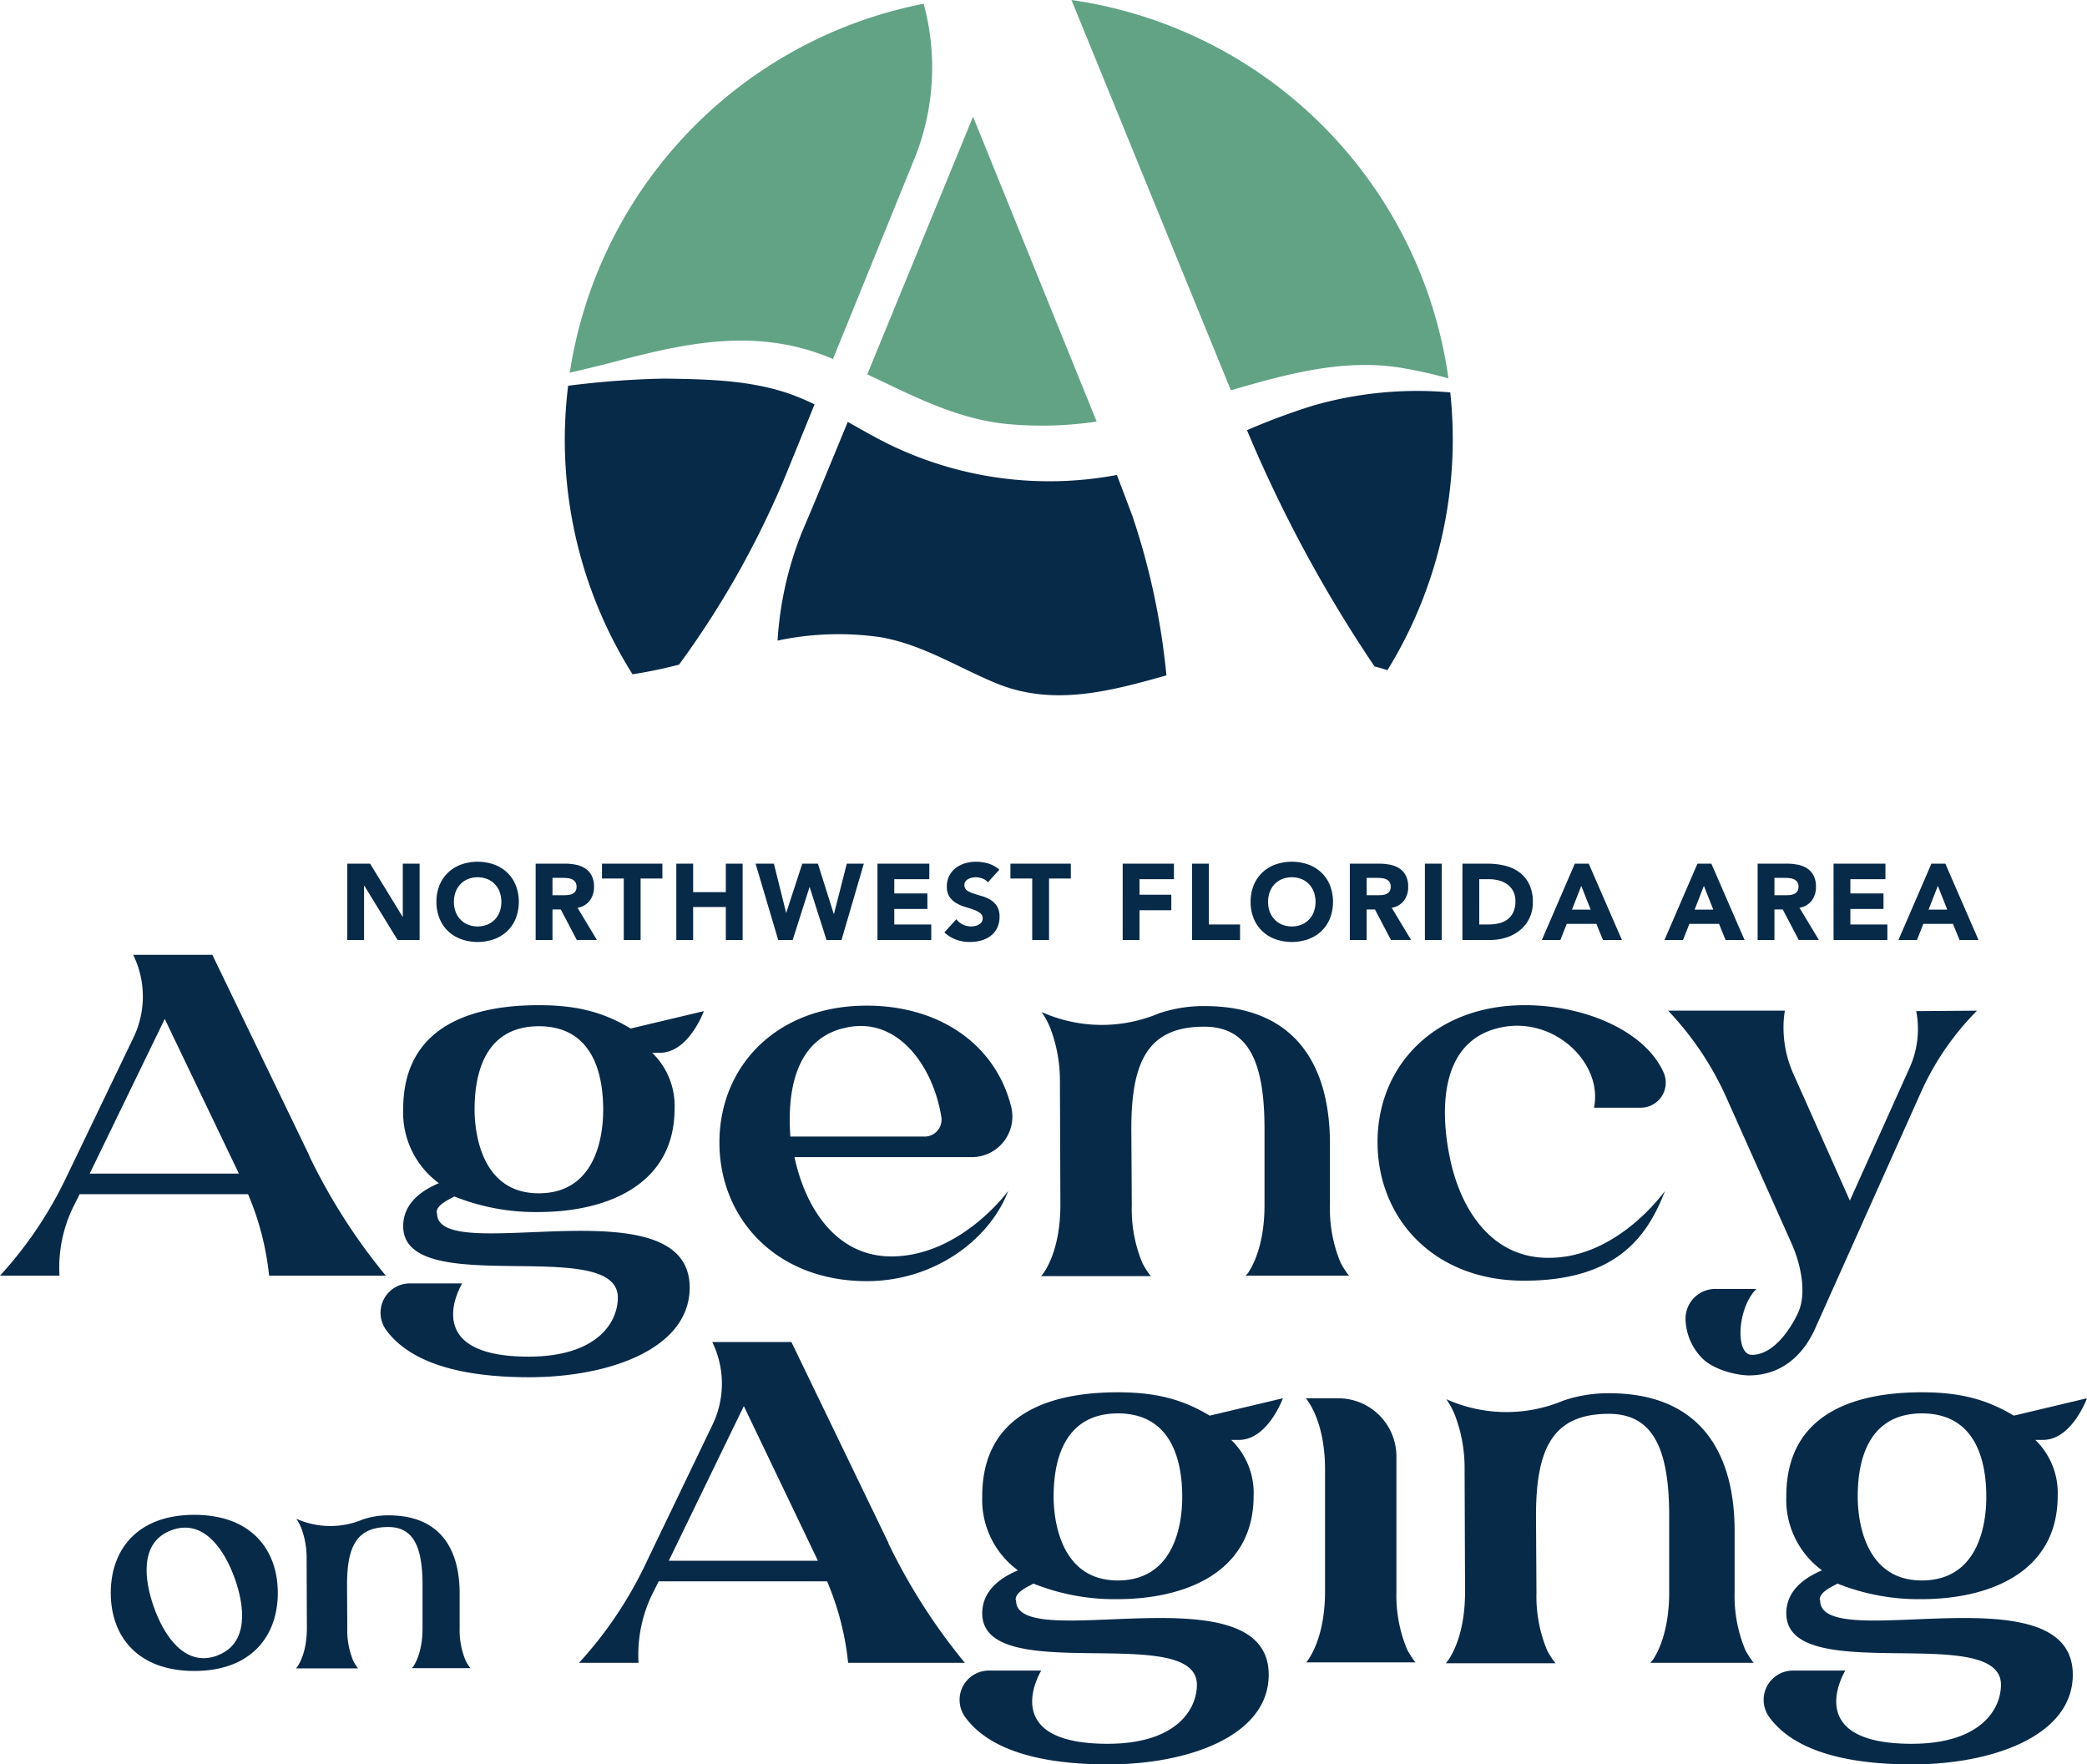
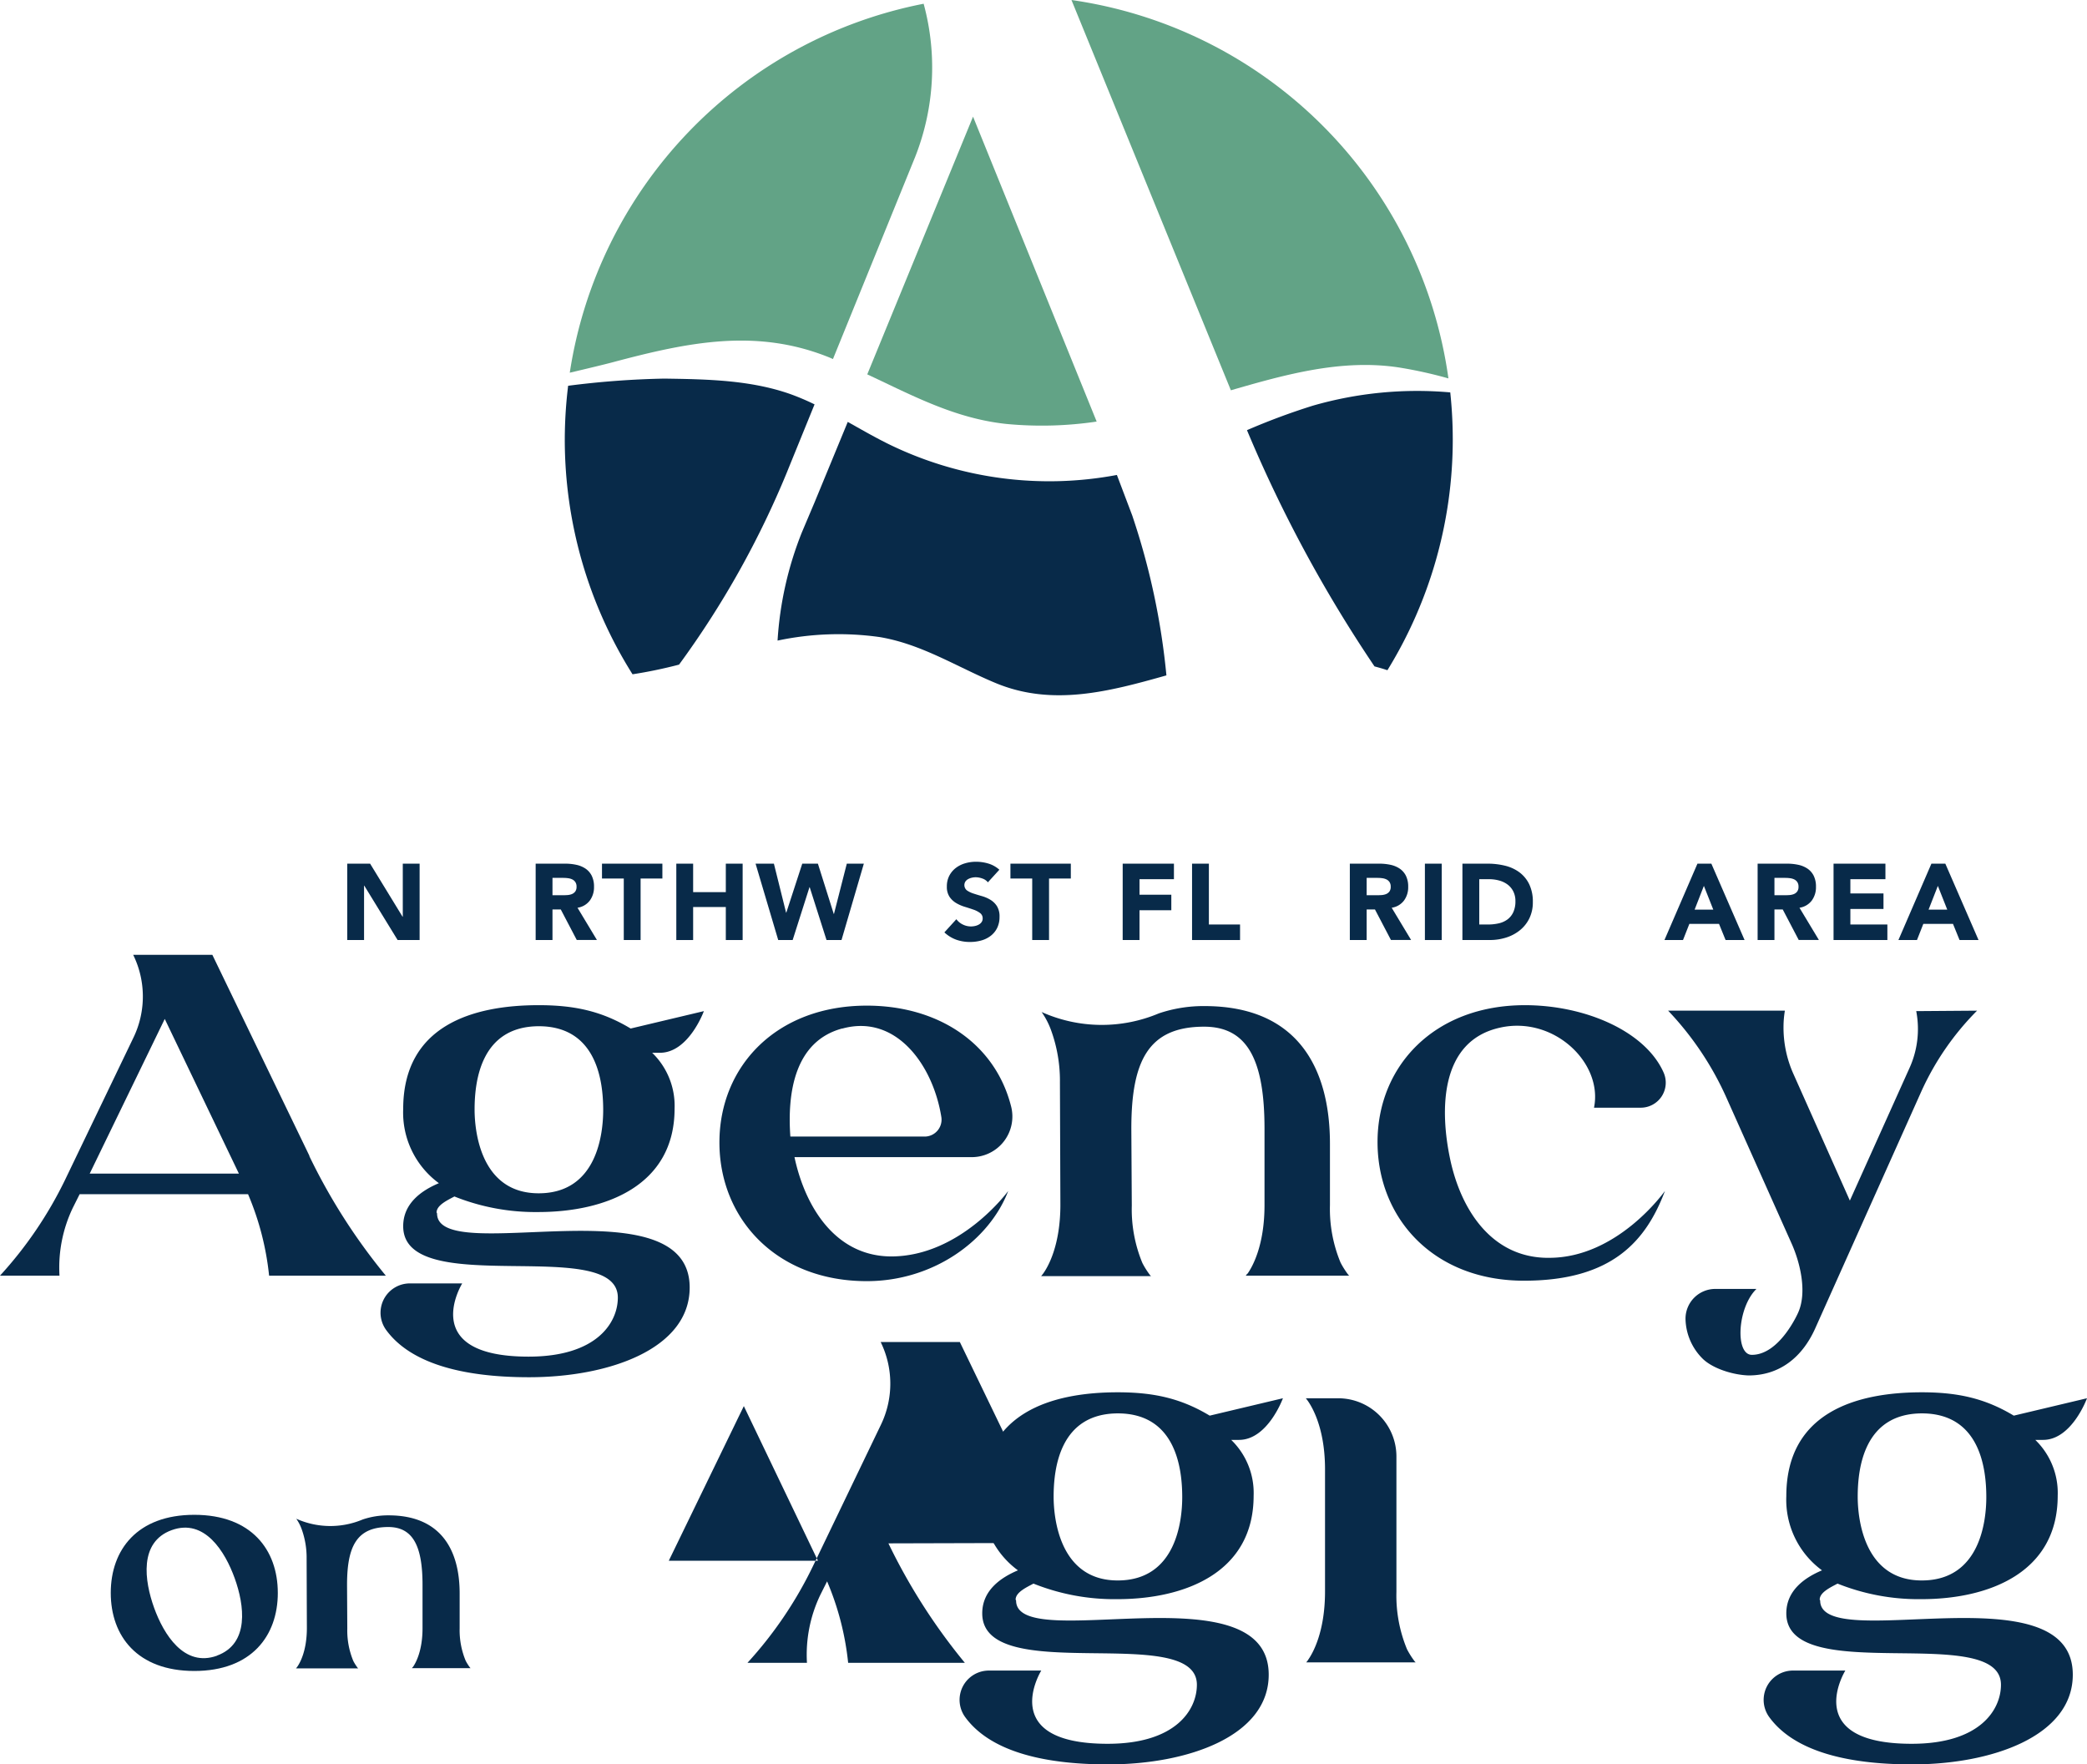
<svg xmlns="http://www.w3.org/2000/svg" id="Group_70" data-name="Group 70" width="323.855" height="273.787" viewBox="0 0 323.855 273.787">
  <defs>
    <clipPath id="clip-path">
      <rect id="Rectangle_35" data-name="Rectangle 35" width="323.855" height="273.787" fill="none" />
    </clipPath>
  </defs>
  <path id="Path_153" data-name="Path 153" d="M83.991,208.892h3.548l5.037,8.235h.033v-8.235h2.611v11.85H91.807l-5.172-8.435H86.6v8.435H83.991Z" transform="translate(-30.106 -74.876)" fill="#082a49" />
  <g id="Group_71" data-name="Group 71">
    <g id="Group_70-2" data-name="Group 70" clip-path="url(#clip-path)">
-       <path id="Path_154" data-name="Path 154" d="M105.564,214.649a6.692,6.692,0,0,1,.477-2.578,5.64,5.64,0,0,1,1.331-1.966,5.86,5.86,0,0,1,2.025-1.247,7.755,7.755,0,0,1,5.122,0,5.868,5.868,0,0,1,2.025,1.247,5.658,5.658,0,0,1,1.331,1.966,7.208,7.208,0,0,1,0,5.156,5.658,5.658,0,0,1-1.331,1.966,5.85,5.85,0,0,1-2.025,1.248,7.755,7.755,0,0,1-5.122,0,5.842,5.842,0,0,1-2.025-1.248,5.64,5.64,0,0,1-1.331-1.966,6.685,6.685,0,0,1-.477-2.577m2.712,0a4.338,4.338,0,0,0,.259,1.531,3.5,3.5,0,0,0,.745,1.2,3.4,3.4,0,0,0,1.164.8,4.168,4.168,0,0,0,3.029,0,3.4,3.4,0,0,0,1.163-.8,3.5,3.5,0,0,0,.745-1.2,4.627,4.627,0,0,0,0-3.054,3.5,3.5,0,0,0-.745-1.214,3.4,3.4,0,0,0-1.163-.794,4.159,4.159,0,0,0-3.029,0,3.4,3.4,0,0,0-1.164.794,3.507,3.507,0,0,0-.745,1.214,4.353,4.353,0,0,0-.259,1.523" transform="translate(-37.839 -74.708)" fill="#082a49" />
      <path id="Path_155" data-name="Path 155" d="M129.564,208.892h4.586a8.041,8.041,0,0,1,1.716.176,4.069,4.069,0,0,1,1.422.585,2.923,2.923,0,0,1,.971,1.1,3.747,3.747,0,0,1,.36,1.732,3.475,3.475,0,0,1-.653,2.133,2.933,2.933,0,0,1-1.907,1.114l3.012,5h-3.129L133.464,216h-1.289v4.737h-2.611Zm2.611,4.9h1.54c.235,0,.482-.008.745-.025a2.371,2.371,0,0,0,.712-.15,1.251,1.251,0,0,0,.527-.393,1.2,1.2,0,0,0,.209-.753,1.247,1.247,0,0,0-.184-.719,1.218,1.218,0,0,0-.469-.411,2.053,2.053,0,0,0-.653-.192,5.234,5.234,0,0,0-.719-.051h-1.707Z" transform="translate(-46.442 -74.876)" fill="#082a49" />
      <path id="Path_156" data-name="Path 156" d="M148.989,211.2h-3.381v-2.31h9.372v2.31H151.6v9.54h-2.611Z" transform="translate(-52.193 -74.876)" fill="#082a49" />
      <path id="Path_157" data-name="Path 157" d="M163.583,208.892h2.611v4.418h5.071v-4.418h2.611v11.85h-2.611V215.62h-5.071v5.122h-2.611Z" transform="translate(-58.635 -74.876)" fill="#082a49" />
      <path id="Path_158" data-name="Path 158" d="M182.755,208.892H185.6l1.89,7.6h.034l2.477-7.6h2.427l2.46,7.8h.034l1.991-7.8h2.644l-3.465,11.85h-2.326l-2.611-8.2h-.032l-2.611,8.2H186.27Z" transform="translate(-65.508 -74.876)" fill="#082a49" />
-       <path id="Path_159" data-name="Path 159" d="M212.234,208.892h8.051V211.3h-5.44v2.208h5.138v2.41h-5.138v2.411h5.741v2.41h-8.352Z" transform="translate(-76.074 -74.876)" fill="#082a49" />
      <path id="Path_160" data-name="Path 160" d="M235.179,211.619a1.86,1.86,0,0,0-.862-.593,3.093,3.093,0,0,0-1.029-.193,2.673,2.673,0,0,0-.586.067,2.25,2.25,0,0,0-.569.209,1.245,1.245,0,0,0-.435.377,1.043,1.043,0,0,0,.234,1.389,3.805,3.805,0,0,0,1.012.486q.61.2,1.314.4a5.448,5.448,0,0,1,1.314.57,3.119,3.119,0,0,1,1.013.987,3.016,3.016,0,0,1,.4,1.657,3.815,3.815,0,0,1-.368,1.724,3.494,3.494,0,0,1-1,1.222,4.236,4.236,0,0,1-1.456.72,6.436,6.436,0,0,1-1.749.234,6.315,6.315,0,0,1-2.142-.352,5.355,5.355,0,0,1-1.841-1.137l1.858-2.043a2.7,2.7,0,0,0,1.012.829,2.838,2.838,0,0,0,1.907.217,2.1,2.1,0,0,0,.586-.226,1.268,1.268,0,0,0,.419-.386.957.957,0,0,0,.158-.552,1,1,0,0,0-.41-.845,3.755,3.755,0,0,0-1.028-.527q-.621-.217-1.34-.435a5.994,5.994,0,0,1-1.339-.586,3.231,3.231,0,0,1-1.03-.97,2.786,2.786,0,0,1-.41-1.59,3.561,3.561,0,0,1,.377-1.674,3.64,3.64,0,0,1,1-1.2,4.356,4.356,0,0,1,1.448-.728,5.923,5.923,0,0,1,1.69-.243,6.679,6.679,0,0,1,1.941.284,4.484,4.484,0,0,1,1.691.954Z" transform="translate(-81.881 -74.708)" fill="#082a49" />
      <path id="Path_161" data-name="Path 161" d="M247.78,211.2H244.4v-2.31h9.372v2.31h-3.38v9.54H247.78Z" transform="translate(-87.604 -74.876)" fill="#082a49" />
      <path id="Path_162" data-name="Path 162" d="M271.555,208.892h7.951V211.3h-5.34v2.41H279.1v2.41h-4.937v4.619h-2.611Z" transform="translate(-97.338 -74.876)" fill="#082a49" />
      <path id="Path_163" data-name="Path 163" d="M288.33,208.892h2.611v9.44h4.837v2.41H288.33Z" transform="translate(-103.35 -74.876)" fill="#082a49" />
-       <path id="Path_164" data-name="Path 164" d="M302.495,214.649a6.679,6.679,0,0,1,.478-2.578,5.63,5.63,0,0,1,1.33-1.966,5.864,5.864,0,0,1,2.025-1.247,7.755,7.755,0,0,1,5.122,0,5.862,5.862,0,0,1,2.025,1.247,5.66,5.66,0,0,1,1.331,1.966,7.218,7.218,0,0,1,0,5.156,5.66,5.66,0,0,1-1.331,1.966,5.844,5.844,0,0,1-2.025,1.248,7.755,7.755,0,0,1-5.122,0,5.846,5.846,0,0,1-2.025-1.248,5.63,5.63,0,0,1-1.33-1.966,6.672,6.672,0,0,1-.478-2.577m2.712,0a4.338,4.338,0,0,0,.258,1.531,3.516,3.516,0,0,0,.745,1.2,3.4,3.4,0,0,0,1.164.8,4.169,4.169,0,0,0,3.029,0,3.4,3.4,0,0,0,1.163-.8,3.5,3.5,0,0,0,.745-1.2,4.615,4.615,0,0,0,0-3.054,3.5,3.5,0,0,0-.745-1.214,3.4,3.4,0,0,0-1.163-.794,4.16,4.16,0,0,0-3.029,0,3.4,3.4,0,0,0-1.164.794,3.519,3.519,0,0,0-.745,1.214,4.353,4.353,0,0,0-.258,1.523" transform="translate(-108.428 -74.708)" fill="#082a49" />
      <path id="Path_165" data-name="Path 165" d="M326.494,208.892h4.586a8.042,8.042,0,0,1,1.716.176,4.069,4.069,0,0,1,1.422.585,2.924,2.924,0,0,1,.971,1.1,3.747,3.747,0,0,1,.36,1.732,3.474,3.474,0,0,1-.653,2.133,2.933,2.933,0,0,1-1.907,1.114l3.012,5h-3.129L330.394,216h-1.289v4.737h-2.611Zm2.611,4.9h1.54c.235,0,.482-.008.745-.025a2.37,2.37,0,0,0,.711-.15,1.25,1.25,0,0,0,.527-.393,1.2,1.2,0,0,0,.209-.753,1.247,1.247,0,0,0-.184-.719,1.219,1.219,0,0,0-.469-.411,2.054,2.054,0,0,0-.653-.192,5.234,5.234,0,0,0-.719-.051h-1.707Z" transform="translate(-117.03 -74.876)" fill="#082a49" />
      <rect id="Rectangle_34" data-name="Rectangle 34" width="2.611" height="11.85" transform="translate(221.112 134.016)" fill="#082a49" />
      <path id="Path_166" data-name="Path 166" d="M353.729,208.892h3.917a11.2,11.2,0,0,1,2.7.318,6.183,6.183,0,0,1,2.233,1.029,5.055,5.055,0,0,1,1.515,1.849,6.207,6.207,0,0,1,.561,2.762,5.643,5.643,0,0,1-.544,2.535,5.446,5.446,0,0,1-1.465,1.841,6.48,6.48,0,0,1-2.125,1.13,8.277,8.277,0,0,1-2.528.384h-4.268Zm2.611,9.44H357.7a7.311,7.311,0,0,0,1.682-.184,3.586,3.586,0,0,0,1.348-.611,2.927,2.927,0,0,0,.894-1.121,3.972,3.972,0,0,0,.327-1.7,3.3,3.3,0,0,0-.327-1.514,3.02,3.02,0,0,0-.879-1.063,3.835,3.835,0,0,0-1.3-.627,5.744,5.744,0,0,0-1.565-.209h-1.54Z" transform="translate(-126.793 -74.876)" fill="#082a49" />
-       <path id="Path_167" data-name="Path 167" d="M378.052,208.892h2.159l5.154,11.85h-2.946l-1.02-2.51h-4.6l-.988,2.51H372.93Zm1,3.448-1.438,3.682h2.895Z" transform="translate(-133.675 -74.876)" fill="#082a49" />
      <path id="Path_168" data-name="Path 168" d="M407.711,208.892h2.159l5.154,11.85h-2.946l-1.02-2.51h-4.6l-.988,2.51h-2.879Zm1,3.448-1.438,3.682h2.895Z" transform="translate(-144.306 -74.876)" fill="#082a49" />
      <path id="Path_169" data-name="Path 169" d="M425.129,208.892h4.586a8.042,8.042,0,0,1,1.716.176,4.068,4.068,0,0,1,1.422.585,2.923,2.923,0,0,1,.971,1.1,3.748,3.748,0,0,1,.36,1.732,3.474,3.474,0,0,1-.653,2.133,2.933,2.933,0,0,1-1.907,1.114l3.012,5h-3.129L429.029,216H427.74v4.737h-2.611Zm2.611,4.9h1.54c.235,0,.482-.008.746-.025a2.371,2.371,0,0,0,.711-.15,1.25,1.25,0,0,0,.527-.393,1.2,1.2,0,0,0,.209-.753,1.247,1.247,0,0,0-.184-.719,1.219,1.219,0,0,0-.469-.411,2.053,2.053,0,0,0-.653-.192,5.236,5.236,0,0,0-.719-.051H427.74Z" transform="translate(-152.386 -74.876)" fill="#082a49" />
      <path id="Path_170" data-name="Path 170" d="M443.494,208.892h8.051V211.3h-5.44v2.208h5.138v2.41h-5.138v2.411h5.741v2.41h-8.352Z" transform="translate(-158.969 -74.876)" fill="#082a49" />
      <path id="Path_171" data-name="Path 171" d="M464.3,208.892h2.159l5.154,11.85h-2.946l-1.02-2.51h-4.6l-.988,2.51h-2.879Zm1,3.448-1.438,3.682h2.895Z" transform="translate(-164.589 -74.876)" fill="#082a49" />
      <path id="Path_172" data-name="Path 172" d="M48.009,262.19a92.309,92.309,0,0,0,11.86,18.536H41.758a43.673,43.673,0,0,0-3.266-12.641H12.358l-1.066,2.13a21.474,21.474,0,0,0-2.06,10.511H0a62.225,62.225,0,0,0,10.085-14.843l10.653-22.157a14.678,14.678,0,0,0-.071-12.784H32.952l15.057,31.176Zm-10.937,2.7-11.506-24-11.646,24Z" transform="translate(0 -82.78)" fill="#082a49" />
      <path id="Path_173" data-name="Path 173" d="M100.812,275.432c0,8.451,39.2-4.971,39.2,11.5,0,9.516-12.5,13.92-24.928,13.92-10.653,0-18.465-2.272-22.159-7.314a4.55,4.55,0,0,1,3.623-7.245h8.168s-7.031,11.363,10.3,11.363c10.652,0,13.848-5.326,13.848-9.161,0-9.8-33.308.426-33.308-11.078,0-3.55,2.841-5.54,5.54-6.676a13.577,13.577,0,0,1-5.54-11.5c0-12.925,10.725-16.122,21.022-16.122,5.54,0,9.8.924,14.275,3.623l11.363-2.7s-2.344,6.463-6.818,6.463h-1.208a11.452,11.452,0,0,1,3.48,8.664c0,11.93-10.654,16.05-21.164,16.05a33.8,33.8,0,0,1-13-2.414c-1.064.568-2.769,1.349-2.769,2.485Zm15.837-29.047c-9.02,0-10.013,8.451-10.013,12.925,0,3.48.994,13,9.943,13,9.09,0,10.013-9.3,10.013-12.925,0-4.332-.923-13-10.013-13Z" transform="translate(-32.99 -87.145)" fill="#082a49" />
      <path id="Path_174" data-name="Path 174" d="M200.646,282.148c10.794,0,18.181-10.156,18.181-10.156-2.912,7.6-11.506,13.99-21.945,13.99-14.062,0-22.868-9.729-22.868-21.518s8.806-21.234,22.868-21.234c11.15,0,19.885,5.894,22.371,15.553a6.305,6.305,0,0,1-6.25,7.955H185.661c1.633,7.669,6.321,15.41,15.057,15.41Zm-7.6-35.367c-7.314,1.988-8.522,9.872-8.025,16.76h21.022a2.628,2.628,0,0,0,2.414-2.983c-1.278-8.1-7.03-16.05-15.34-13.777Z" transform="translate(-62.375 -87.185)" fill="#082a49" />
      <path id="Path_175" data-name="Path 175" d="M283.791,284.958c.781-1.066,2.7-4.4,2.7-10.725V262.374c0-10.511-2.557-15.837-9.374-15.837-8.665,0-11.292,5.326-11.292,15.837l.072,11.93a21.735,21.735,0,0,0,1.633,8.878l.071.142a13.1,13.1,0,0,0,1.136,1.776l.141.141H251.832l.284-.355c.781-1.064,2.7-4.4,2.7-10.724l-.071-18.962a22.956,22.956,0,0,0-1.42-8.238,12.179,12.179,0,0,0-1.42-2.7,22.8,22.8,0,0,0,18.181.214,21.572,21.572,0,0,1,7.1-1.136c14.417,0,19.46,9.587,19.46,21.376v9.516a21.725,21.725,0,0,0,1.633,8.879l.071.141a13.309,13.309,0,0,0,1.136,1.776l.143.142H283.577l.284-.355Z" transform="translate(-90.268 -87.225)" fill="#082a49" />
      <path id="Path_176" data-name="Path 176" d="M359.826,282.322c10.652,0,17.9-10.3,17.968-10.369-2.912,7.671-8.1,13.92-21.874,13.92-14.062,0-22.726-9.729-22.726-21.518s8.806-21.235,22.868-21.235c9.374,0,18.678,4.048,21.519,10.44a3.884,3.884,0,0,1-3.551,5.468h-7.244c1.42-6.959-6.249-14.274-14.559-12.427-9.445,2.059-9.374,12.925-7.74,20.524s6.32,15.2,15.2,15.2Z" transform="translate(-119.432 -87.145)" fill="#082a49" />
      <path id="Path_177" data-name="Path 177" d="M451.423,244.448a42.734,42.734,0,0,0-8.664,12.57l-16.476,36.787c-1.988,4.4-5.469,7.244-10.3,7.244-2.415-.071-5.611-1.066-7.173-2.628a8.947,8.947,0,0,1-2.628-6.108,4.622,4.622,0,0,1,4.616-4.687h6.392c-2.983,2.911-3.338,10.227-.71,10.227,4.332,0,7.173-6.535,7.173-6.535,1.42-3.124.355-7.74-1.066-10.865l-10.156-22.726a48.044,48.044,0,0,0-8.948-13.28H421.6a15.537,15.537,0,0,0-.212,2.556,17.605,17.605,0,0,0,1.562,7.316l8.735,19.6,9.232-20.524a14.671,14.671,0,0,0,1.066-8.877Z" transform="translate(-144.628 -87.621)" fill="#082a49" />
-       <path id="Path_178" data-name="Path 178" d="M188.065,355.831a92.307,92.307,0,0,0,11.86,18.536h-18.11a43.684,43.684,0,0,0-3.266-12.641H152.414l-1.066,2.13a21.473,21.473,0,0,0-2.06,10.511h-9.232a62.225,62.225,0,0,0,10.085-14.843l10.653-22.158a14.675,14.675,0,0,0-.071-12.782h12.286l15.057,31.176Zm-10.937,2.7-11.5-24-11.647,24Z" transform="translate(-50.202 -116.345)" fill="#082a49" />
+       <path id="Path_178" data-name="Path 178" d="M188.065,355.831a92.307,92.307,0,0,0,11.86,18.536h-18.11a43.684,43.684,0,0,0-3.266-12.641l-1.066,2.13a21.473,21.473,0,0,0-2.06,10.511h-9.232a62.225,62.225,0,0,0,10.085-14.843l10.653-22.158a14.675,14.675,0,0,0-.071-12.782h12.286l15.057,31.176Zm-10.937,2.7-11.5-24-11.647,24Z" transform="translate(-50.202 -116.345)" fill="#082a49" />
      <path id="Path_179" data-name="Path 179" d="M240.868,369.072c0,8.451,39.2-4.971,39.2,11.5,0,9.516-12.5,13.92-24.928,13.92-10.653,0-18.465-2.272-22.157-7.316a4.548,4.548,0,0,1,3.622-7.244h8.168s-7.031,11.363,10.3,11.363c10.653,0,13.849-5.326,13.849-9.161,0-9.8-33.308.426-33.308-11.078,0-3.55,2.841-5.54,5.54-6.676a13.576,13.576,0,0,1-5.54-11.505c0-12.925,10.725-16.122,21.022-16.122,5.54,0,9.8.924,14.275,3.623l11.363-2.7s-2.344,6.463-6.818,6.463h-1.208a11.451,11.451,0,0,1,3.48,8.664c0,11.93-10.652,16.05-21.164,16.05a33.8,33.8,0,0,1-13-2.414c-1.064.568-2.769,1.349-2.769,2.485Zm15.837-29.047c-9.02,0-10.013,8.451-10.013,12.925,0,3.48.994,13,9.943,13,9.09,0,10.013-9.3,10.013-12.925,0-4.332-.923-13-10.013-13Z" transform="translate(-83.193 -120.709)" fill="#082a49" />
      <path id="Path_180" data-name="Path 180" d="M316.125,378.891c.781-1.066,2.7-4.4,2.7-10.724V349.206c0-7.742-2.983-11.008-2.983-11.008h5.042a9.032,9.032,0,0,1,9.02,9.02v21.021a21.739,21.739,0,0,0,1.633,8.878l.072.142a13.3,13.3,0,0,0,1.136,1.775l.142.142H315.911l.284-.355Z" transform="translate(-113.211 -121.226)" fill="#082a49" />
-       <path id="Path_181" data-name="Path 181" d="M381.67,378.6c.781-1.066,2.7-4.4,2.7-10.725V356.013c0-10.511-2.557-15.837-9.374-15.837-8.665,0-11.292,5.326-11.292,15.837l.072,11.932a21.735,21.735,0,0,0,1.633,8.876l.071.142a13.114,13.114,0,0,0,1.136,1.776l.141.141H349.711l.284-.355c.781-1.064,2.7-4.4,2.7-10.724l-.071-18.962a22.96,22.96,0,0,0-1.42-8.238,12.178,12.178,0,0,0-1.42-2.7,22.8,22.8,0,0,0,18.181.214,21.574,21.574,0,0,1,7.1-1.136c14.417,0,19.46,9.587,19.46,21.376v9.516a21.724,21.724,0,0,0,1.633,8.879l.071.141a13.3,13.3,0,0,0,1.136,1.776l.143.142H381.456l.284-.355Z" transform="translate(-125.352 -120.789)" fill="#082a49" />
      <path id="Path_182" data-name="Path 182" d="M435.357,369.072c0,8.451,39.2-4.971,39.2,11.5,0,9.516-12.5,13.92-24.928,13.92-10.653,0-18.465-2.272-22.159-7.316a4.549,4.549,0,0,1,3.623-7.244h8.168s-7.031,11.363,10.3,11.363c10.653,0,13.849-5.326,13.849-9.161,0-9.8-33.308.426-33.308-11.078,0-3.55,2.841-5.54,5.54-6.676a13.576,13.576,0,0,1-5.54-11.505c0-12.925,10.725-16.122,21.022-16.122,5.54,0,9.8.924,14.275,3.623l11.363-2.7s-2.344,6.463-6.818,6.463h-1.208a11.451,11.451,0,0,1,3.48,8.664c0,11.93-10.654,16.05-21.164,16.05a33.8,33.8,0,0,1-13-2.414c-1.064.568-2.769,1.349-2.769,2.485Zm15.837-29.047c-9.02,0-10.013,8.451-10.013,12.925,0,3.48.994,13,9.943,13,9.09,0,10.013-9.3,10.013-12.925,0-4.332-.922-13-10.013-13Z" transform="translate(-152.907 -120.709)" fill="#082a49" />
      <path id="Path_183" data-name="Path 183" d="M52.712,378.5c0,6.682-4.106,12.116-12.961,12.116S26.789,385.184,26.789,378.5s4.106-12.114,12.961-12.114,12.961,5.433,12.961,12.114m-9.459,9.741c5.112-1.852,4.266-7.849,2.777-11.994s-4.67-9.339-9.782-7.486-4.226,7.889-2.737,12.034,4.669,9.3,9.781,7.447Z" transform="translate(-9.602 -131.33)" fill="#082a49" />
      <path id="Path_184" data-name="Path 184" d="M89.7,390.1c.443-.6,1.529-2.5,1.529-6.077V377.3c0-5.957-1.449-8.975-5.313-8.975-4.91,0-6.4,3.018-6.4,8.975l.039,6.763a12.309,12.309,0,0,0,.926,5.031l.04.081a7.533,7.533,0,0,0,.644,1.006l.081.081H71.592l.161-.2c.443-.605,1.529-2.5,1.529-6.079l-.04-10.747a13.018,13.018,0,0,0-.8-4.669,6.9,6.9,0,0,0-.806-1.53,12.919,12.919,0,0,0,10.3.121,12.225,12.225,0,0,1,4.026-.644c8.171,0,11.028,5.434,11.028,12.116v5.394a12.311,12.311,0,0,0,.926,5.03l.04.081a7.476,7.476,0,0,0,.644,1.006l.08.081h-9.1l.16-.2Z" transform="translate(-25.662 -131.375)" fill="#082a49" />
      <path id="Path_185" data-name="Path 185" d="M144.508,56.529c11.678-3.113,22.263-5.315,33.59-.735.189.076.37.165.558.243l12.755-31.363A37.738,37.738,0,0,0,192.727.906a68.947,68.947,0,0,0-54.913,57.253c2.768-.652,5.4-1.284,6.694-1.63" transform="translate(-49.399 -0.325)" fill="#62a386" />
      <path id="Path_186" data-name="Path 186" d="M283.9,60.562c8.424-2.439,17.131-4.887,26.021-3.55a67.444,67.444,0,0,1,7.738,1.706A68.917,68.917,0,0,0,259.163,0Z" transform="translate(-92.896)" fill="#62a386" />
      <path id="Path_187" data-name="Path 187" d="M212.007,69.261c6.337,3.031,12.323,5.9,19.377,6.64a57.859,57.859,0,0,0,13.985-.371L226.185,28.215l-16.414,39.99c.747.353,1.5.705,2.236,1.056" transform="translate(-75.191 -10.114)" fill="#62a386" />
      <path id="Path_188" data-name="Path 188" d="M311.8,96.864a103.917,103.917,0,0,0-10.188,3.79A211.33,211.33,0,0,0,321.4,137.31c.359.1.716.194,1.077.3.3.09.615.189.931.291a68.272,68.272,0,0,0,10.138-35.8,69.609,69.609,0,0,0-.389-7.307A58.414,58.414,0,0,0,311.8,96.864" transform="translate(-108.11 -33.905)" fill="#082a49" />
      <path id="Path_189" data-name="Path 189" d="M171.164,105.886l4.2-10.318a37.357,37.357,0,0,0-3.826-1.621c-6.225-2.175-12.953-2.279-19.46-2.378a136.022,136.022,0,0,0-14.953,1.112,69.592,69.592,0,0,0-.52,8.34,68.348,68.348,0,0,0,10.514,36.43,71.485,71.485,0,0,0,7.219-1.5,141.551,141.551,0,0,0,16.829-30.062" transform="translate(-48.964 -32.821)" fill="#082a49" />
      <path id="Path_190" data-name="Path 190" d="M243.162,116.687l-2.428-6.41a56.748,56.748,0,0,1-35.486-4.819c-1.852-.916-3.679-1.949-5.446-2.947-.275-.156-.556-.311-.832-.466l-.031.076-5.1,12.362-1.982,4.685a54.073,54.073,0,0,0-3.779,16.81,45.653,45.653,0,0,1,15.842-.547c6.566,1.1,11.98,4.637,18.03,7.146,8.813,3.655,17.641,1.29,26.469-1.2a110.227,110.227,0,0,0-5.261-24.684" transform="translate(-67.418 -36.577)" fill="#082a49" />
    </g>
  </g>
</svg>